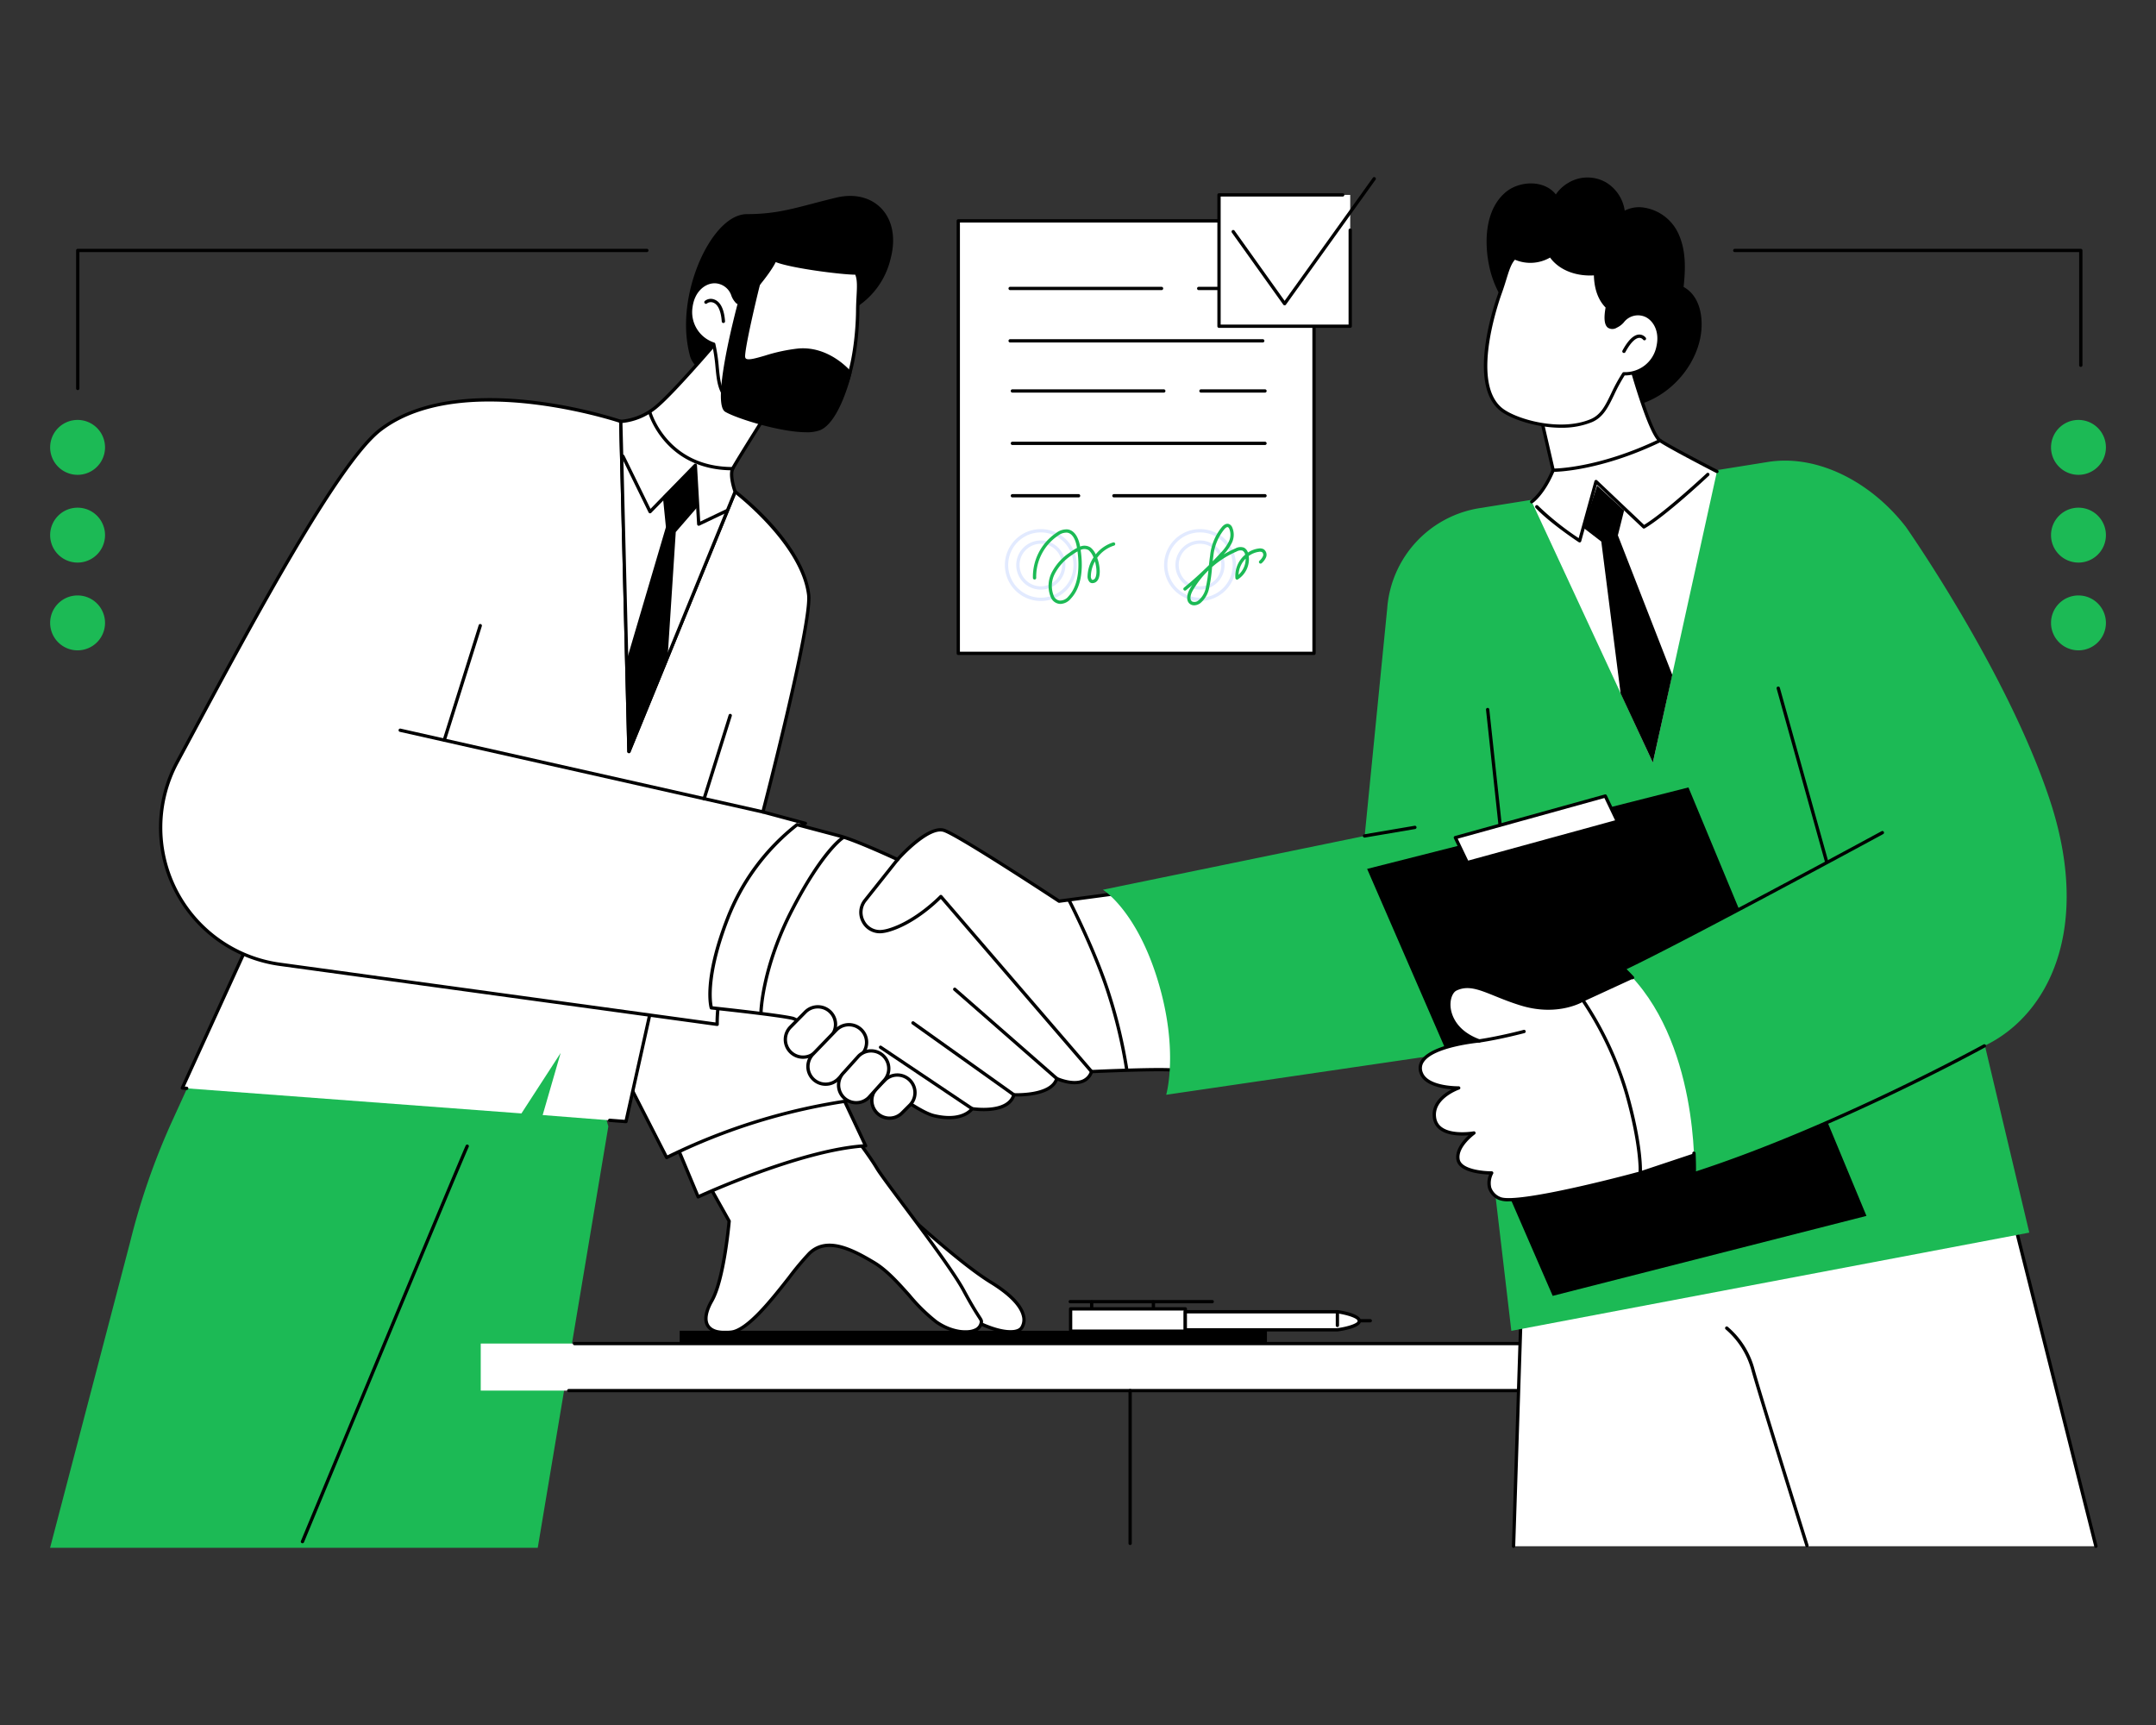
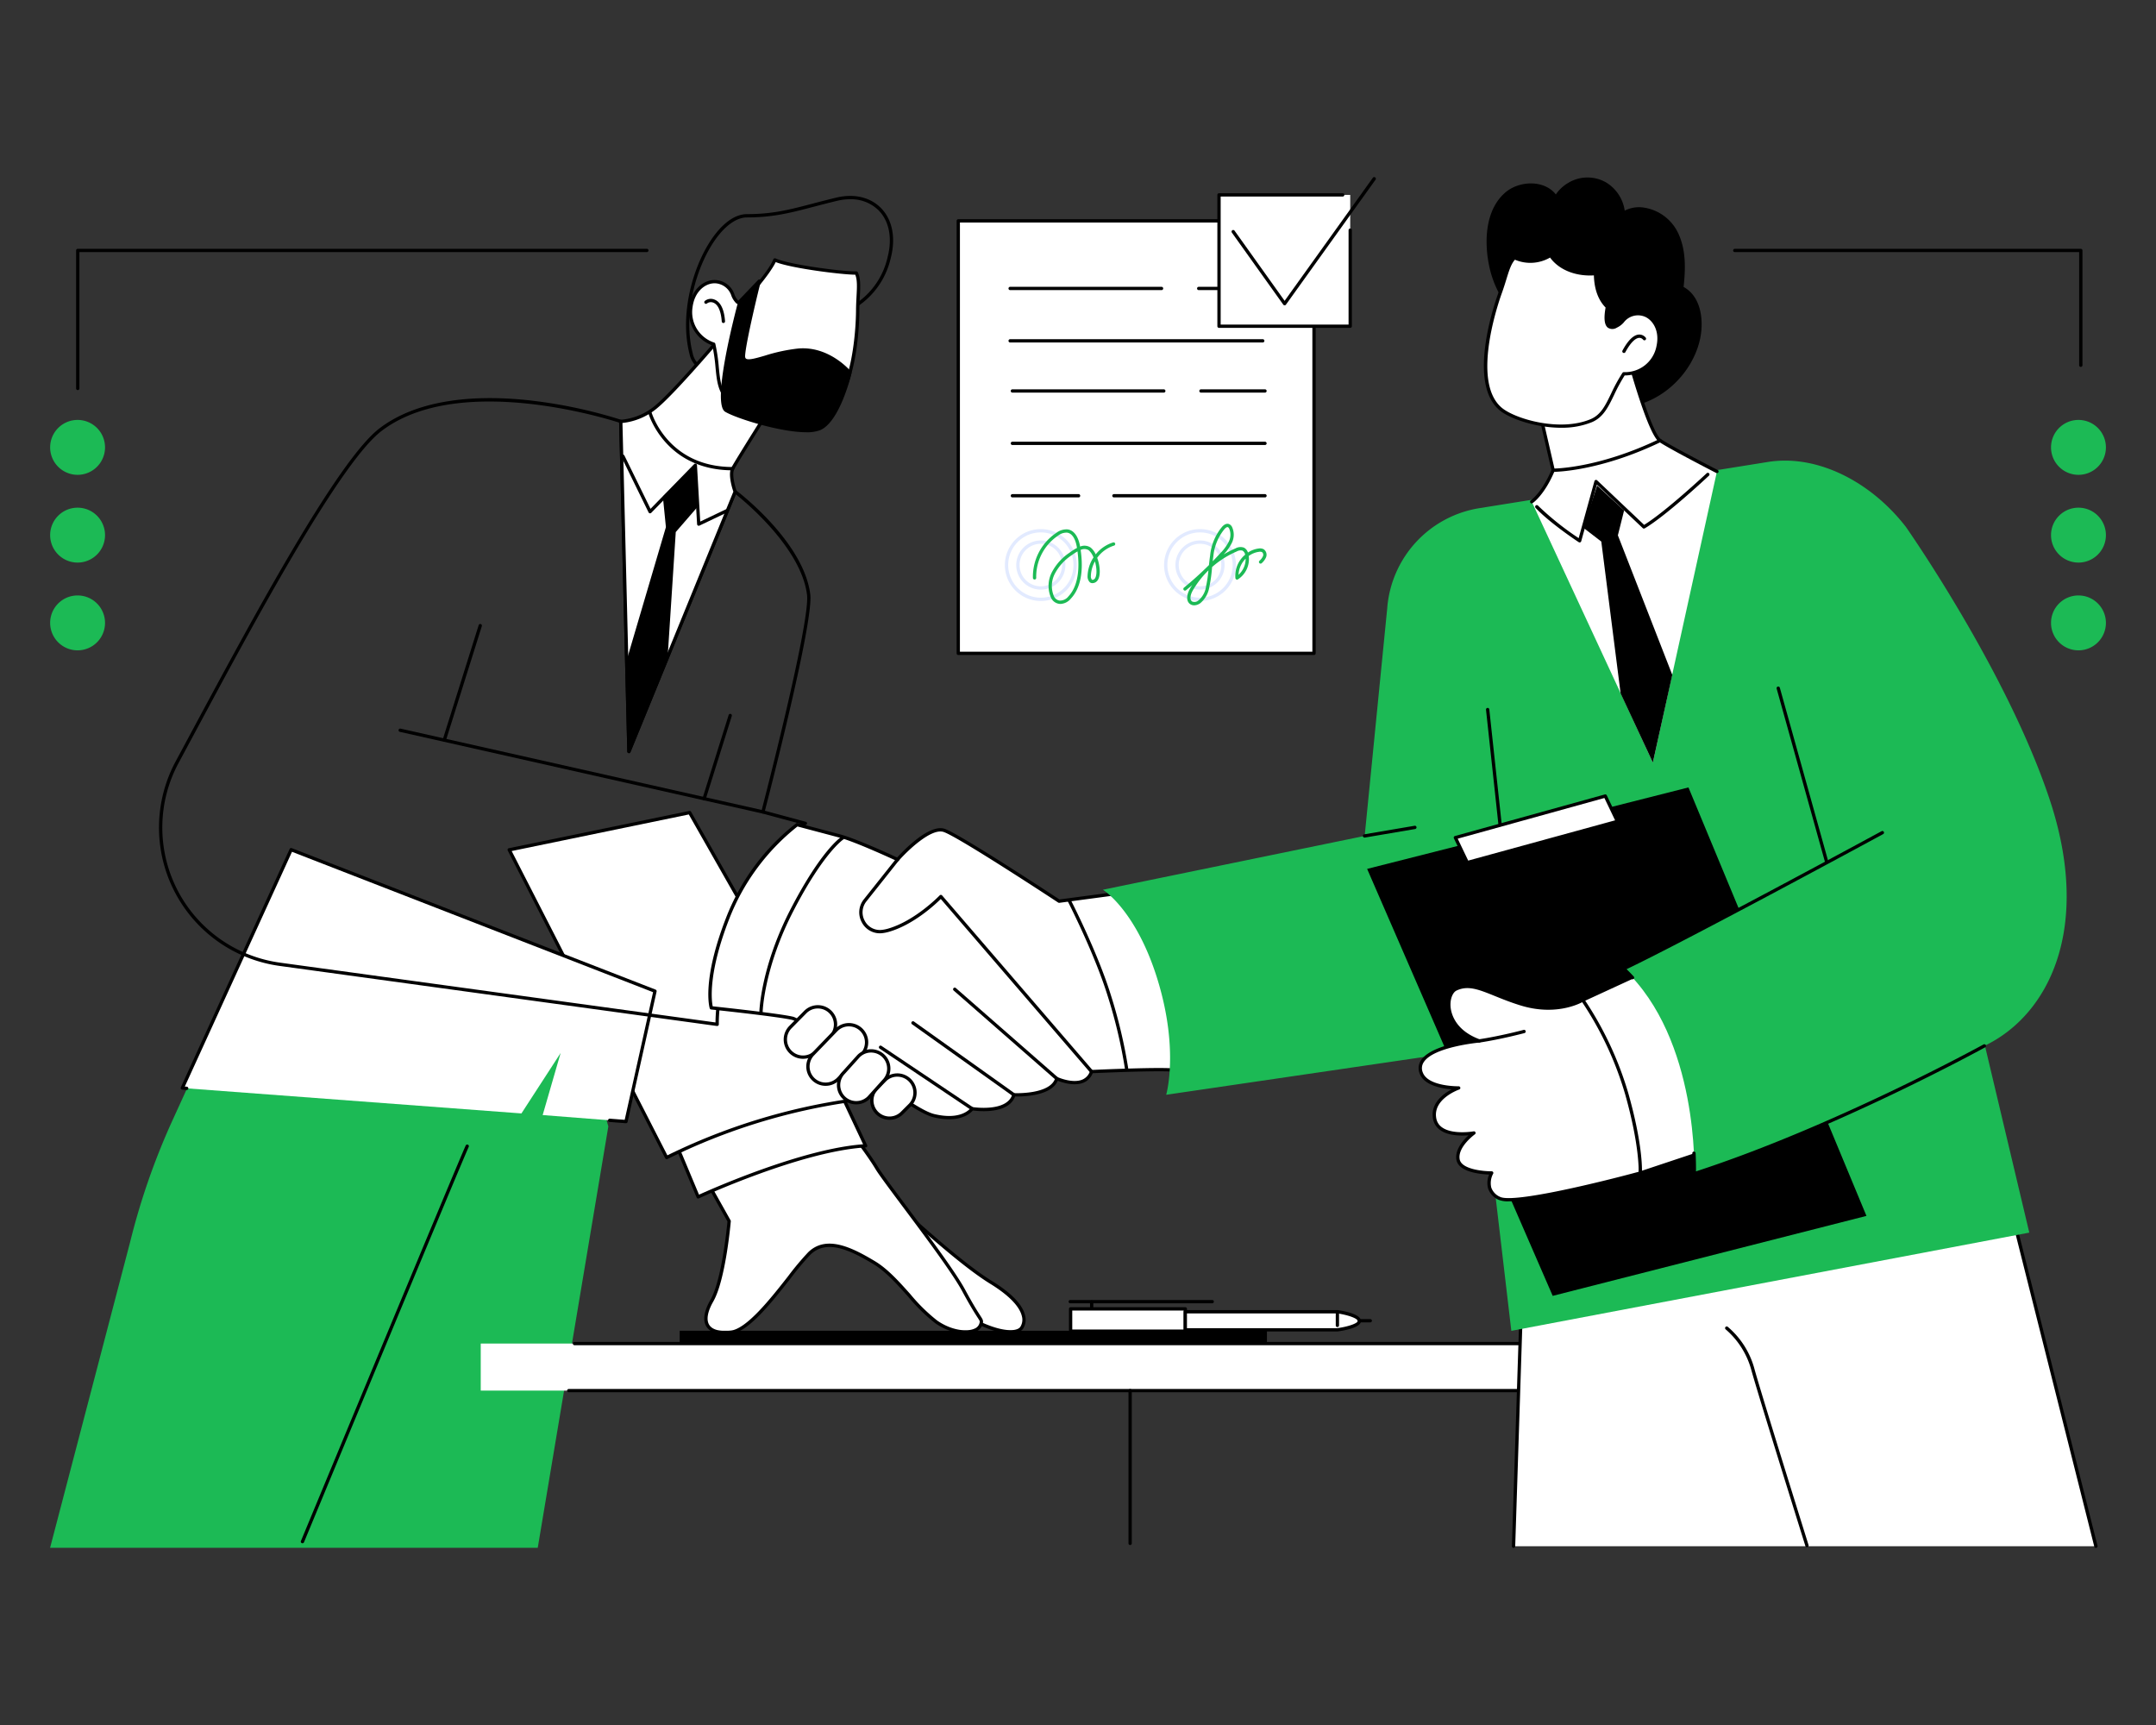
<svg xmlns="http://www.w3.org/2000/svg" width="525" height="420" viewBox="0 0 525 420">
  <rect x="0" y="0" width="525" height="420" fill="#333333" stroke="none" />
  <defs>
    <clipPath id="a">
      <rect width="525" height="420" transform="translate(233 1026)" fill="#fff" />
    </clipPath>
    <clipPath id="b">
      <rect width="500.608" height="333.77" fill="none" />
    </clipPath>
  </defs>
  <g transform="translate(-233 -1026)">
    <g clip-path="url(#a)">
      <g transform="translate(245.196 1069.115)">
        <g clip-path="url(#b)">
          <path d="M135.938,394.847l-17.19,102.591H0l19.5-74.483a169.682,169.682,0,0,1,10.372-29.74l11.586-25.362,85.279-5.522Z" transform="translate(0 -163.698)" fill="#1cba55" />
          <path d="M111.774,526.764a.4.4,0,0,1-.372-.556c.382-.92,38.164-92.043,40.123-96.29a.4.4,0,1,1,.731.337c-1.953,4.233-39.729,95.341-40.111,96.261a.4.4,0,0,1-.372.248" transform="translate(-50.317 -194.127)" />
          <path d="M373.707,455.008c.687-.021,15.353,14.2,24.239,19.661s8.578,9.4,7.5,11.047c-1.155,1.771-6.65,1.543-14.606-3.485s-17.134-27.223-17.134-27.223" transform="translate(-168.837 -205.568)" fill="#fff" />
          <path d="M402.323,486.81c-2.733,0-6.933-1.35-12.029-4.57-7.972-5.039-16.913-26.5-17.29-27.409a.4.4,0,0,1,.359-.556c.351-.011.867.408,5.01,4.078,5.087,4.506,13.6,12.049,19.453,15.643,4.782,2.937,7.511,5.781,8.111,8.453a4.048,4.048,0,0,1-.485,3.157c-.5.771-1.581,1.2-3.129,1.2m-27.992-30.927c2.14,4.889,9.767,21.489,16.393,25.676,7.581,4.79,13.033,5.172,14.054,3.606a3.215,3.215,0,0,0,.373-2.541c-.379-1.686-2.03-4.432-7.747-7.944-5.911-3.63-14.459-11.2-19.566-15.726-1.339-1.186-2.631-2.331-3.507-3.071" transform="translate(-168.506 -205.237)" />
          <path d="M296.2,445.972s-1.23,14.163-4.208,19.358-1.312,8.284,4.558,7.709,14.995-15.162,19.186-19.217,10.171-1.1,15.771,2.257,10.3,11.04,15.116,14.423,10.671,3.171,10.992.05c.081-.781-.559-.744-4.307-7.694s-19.067-26.3-21.138-29.772-6.108-8.626-6.108-8.626l-36.46,9.761Z" transform="translate(-130.838 -191.767)" fill="#fff" />
          <path d="M294.9,473.177c-2.212,0-3.771-.62-4.548-1.822-.973-1.5-.642-3.771.955-6.557,2.755-4.806,4.015-17.671,4.145-19.07l-6.536-11.642a.4.4,0,0,1,.247-.586l36.46-9.761a.4.4,0,0,1,.421.14c.041.052,4.077,5.217,6.137,8.668.766,1.283,3.466,4.9,6.592,9.085,5.434,7.278,12.2,16.334,14.554,20.7,1.982,3.673,3.087,5.382,3.682,6.3.556.86.724,1.119.672,1.626a2.787,2.787,0,0,1-1.765,2.3c-2.435,1.11-6.58.244-9.859-2.059a43.259,43.259,0,0,1-6.648-6.516c-2.673-2.993-5.437-6.088-8.444-7.891-5.28-3.166-11.25-6.217-15.285-2.313a67.6,67.6,0,0,0-4.867,5.817c-4.583,5.834-10.286,13.093-14.559,13.512q-.712.07-1.354.07m-5.029-39.033,6.344,11.3a.4.4,0,0,1,.05.232c-.05.582-1.271,14.311-4.26,19.523-1.417,2.472-1.764,4.5-.977,5.719.753,1.165,2.534,1.645,5.147,1.389,3.932-.385,9.754-7.8,14.005-13.208a67.878,67.878,0,0,1,4.941-5.9c4.445-4.3,10.722-1.118,16.258,2.2,3.112,1.866,5.917,5.007,8.63,8.045a42.686,42.686,0,0,0,6.51,6.393c3.431,2.41,7.228,2.822,9.062,1.986a2,2,0,0,0,1.3-1.647c.021-.209-.019-.292-.547-1.106-.6-.928-1.717-2.653-3.714-6.355-2.328-4.316-9.072-13.347-14.491-20.6-3.268-4.377-5.85-7.835-6.638-9.154-1.8-3.014-5.142-7.373-5.917-8.374Z" transform="translate(-130.506 -191.436)" />
          <path d="M283.123,431.478s24.854-11.535,40.785-12.44l-6.4-13.592-40.129,12.3Z" transform="translate(-125.316 -183.177)" fill="#fff" />
          <path d="M282.792,431.549a.4.4,0,0,1-.371-.247l-5.747-13.734a.4.4,0,0,1,.253-.54l40.129-12.3a.4.4,0,0,1,.482.213l6.4,13.592a.4.4,0,0,1-.341.573c-15.671.89-40.39,12.288-40.638,12.4a.4.4,0,0,1-.169.038m-5.2-13.882L283,430.608c3.159-1.43,25.2-11.2,39.957-12.265l-6-12.742Z" transform="translate(-124.984 -182.845)" />
          <path d="M242.281,366.234a146.389,146.389,0,0,1,45.412-13.993l-39.824-70-43.931,9.07Z" transform="translate(-92.138 -127.515)" fill="#fff" />
          <path d="M241.95,366.3a.4.4,0,0,1-.359-.219l-38.342-74.919a.4.4,0,0,1,.277-.577l43.931-9.071a.4.4,0,0,1,.431.2l39.823,70a.4.4,0,0,1-.295.6,147.331,147.331,0,0,0-45.274,13.948.4.4,0,0,1-.192.049m-37.744-75.035,37.916,74.087a149.48,149.48,0,0,1,44.6-13.763l-39.386-69.228Z" transform="translate(-91.806 -127.183)" />
          <path d="M173.842,333.175l-7.063,31.757-20.289-1.591,4.376-15.117-9.548,14.72-82.57-6.188,26.494-58.026Z" transform="translate(-26.542 -134.963)" fill="#fff" />
          <path d="M166.448,365h-.032l-3.962-.311a.4.4,0,1,1,.063-.8l3.614.283,6.912-31.079L85.118,298.911l-26.1,57.155.485.037a.4.4,0,1,1-.06.8l-1.06-.079a.4.4,0,0,1-.335-.568l26.493-58.026a.4.4,0,0,1,.511-.208l88.6,34.446a.4.4,0,0,1,.247.462l-7.063,31.757a.4.4,0,0,1-.393.315" transform="translate(-26.21 -134.632)" />
-           <path d="M206.077,202.028s-8.472,4.275-14.79,18.283c-3.839,8.514-6.809,24.2-6.693,30.65L78.123,236.341a33.606,33.606,0,0,1-25.032-49.212c15.355-28.525,38.557-72.623,49.552-80.978,19.891-15.117,58.48-1.989,58.48-1.989l1.989,80.361,25.859-63.255s16.311,12.333,17.9,25.063c.862,6.894-11.139,52.911-11.139,52.911Z" transform="translate(-22.16 -44.671)" fill="#fff" />
          <path d="M184.242,251.041a.453.453,0,0,1-.055,0L77.716,236.418a34.009,34.009,0,0,1-25.332-49.8c1.055-1.96,2.147-3.994,3.27-6.084,15.229-28.356,36.084-67.19,46.392-75.024,10.382-7.89,25.845-8.022,36.989-6.743a118.071,118.071,0,0,1,21.865,4.693.4.4,0,0,1,.273.371l1.942,78.441,25.132-61.476a.4.4,0,0,1,.615-.168c.672.508,16.465,12.581,18.059,25.334.829,6.633-9.812,47.913-11.049,52.676l9.958,2.681a.4.4,0,0,1,.077.747c-.084.043-8.428,4.394-14.6,18.089-3.667,8.132-6.777,23.817-6.657,30.478a.4.4,0,0,1-.4.41m-55.5-152.049c-9.4,0-19.064,1.725-26.211,7.157-10.169,7.729-30.977,46.474-46.171,74.765-1.123,2.09-2.215,4.124-3.27,6.084a33.2,33.2,0,0,0,24.732,48.623l106.012,14.555c.016-7.1,3.043-22.173,6.732-30.353,5.207-11.547,11.791-16.5,14.122-17.98l-9.414-2.534a.4.4,0,0,1-.285-.49c.12-.459,11.972-46.02,11.13-52.759-1.411-11.287-14.793-22.444-17.332-24.468l-25.657,62.762a.4.4,0,0,1-.775-.143l-1.982-80.077c-2.124-.686-16.529-5.142-31.631-5.142" transform="translate(-21.807 -44.349)" />
          <path d="M243.5,265.636a.41.41,0,0,1-.089-.01L155.1,245.735a.4.4,0,1,1,.177-.785l88.318,19.891a.4.4,0,0,1-.088.795" transform="translate(-69.929 -110.662)" />
          <path d="M174.779,227.149a.4.4,0,0,1-.384-.523l8.752-27.848a.4.4,0,0,1,.768.241l-8.752,27.848a.4.4,0,0,1-.384.282" transform="translate(-78.782 -89.679)" />
          <path d="M290.163,259.5a.4.4,0,0,1-.384-.523l6.365-20.289a.4.4,0,0,1,.768.241l-6.366,20.289a.4.4,0,0,1-.383.282" transform="translate(-130.911 -107.711)" />
          <rect width="316.262" height="11.456" transform="translate(104.867 284.01)" fill="#fff" />
          <path d="M524.884,529.6H230.053a.4.4,0,1,1,0-.8H524.481V518.14H231.449a.4.4,0,0,1,0-.8H524.884a.4.4,0,0,1,.4.4v11.457a.4.4,0,0,1-.4.4" transform="translate(-103.754 -233.727)" />
          <path d="M479.409,576.233a.4.4,0,0,1-.4-.4V538.635a.4.4,0,1,1,.8,0V575.83a.4.4,0,0,1-.4.4" transform="translate(-216.411 -243.169)" />
          <rect width="142.998" height="2.839" transform="translate(153.312 280.89)" />
          <rect width="27.93" height="5.43" transform="translate(248.502 275.561)" fill="#fff" />
          <path d="M480.9,508.158h-27.93a.4.4,0,0,1-.4-.4v-5.43a.4.4,0,0,1,.4-.4H480.9a.4.4,0,0,1,.4.4v5.43a.4.4,0,0,1-.4.4m-27.527-.8h27.125v-4.625H453.37Z" transform="translate(-204.465 -226.764)" />
          <path d="M504.246,508.335h37.038s5.5-.739,5.341-2.208-5.341-2.194-5.341-2.194H504.246Z" transform="translate(-227.814 -227.672)" fill="#fff" />
          <path d="M540.952,508.406H503.914a.4.4,0,0,1-.4-.4v-4.4a.4.4,0,0,1,.4-.4h37.038a.382.382,0,0,1,.056,0c1.287.18,5.5.9,5.686,2.548.191,1.726-4.305,2.466-5.688,2.651a.34.34,0,0,1-.054,0m-36.635-.8h36.608c2.666-.362,5.031-1.2,4.969-1.761-.076-.69-2.626-1.5-4.97-1.836H504.317Z" transform="translate(-227.482 -227.341)" />
          <path d="M583.886,508.006H581.22a.4.4,0,0,1,0-.8h2.666a.4.4,0,1,1,0,.8" transform="translate(-262.408 -229.149)" />
          <path d="M571.475,507.341a.4.4,0,0,1-.4-.4V503.6a.4.4,0,1,1,.8,0v3.336a.4.4,0,0,1-.4.4" transform="translate(-258.006 -227.341)" />
          <path d="M462.331,501.136a.4.4,0,0,1-.4-.4V499.3a.4.4,0,0,1,.8,0v1.431a.4.4,0,0,1-.4.4" transform="translate(-208.695 -225.398)" />
-           <path d="M489.749,501.136a.4.4,0,0,1-.4-.4V499.3a.4.4,0,1,1,.8,0v1.431a.4.4,0,0,1-.4.4" transform="translate(-221.083 -225.398)" />
          <path d="M487.381,499.518H452.819a.4.4,0,0,1,0-.8h34.562a.4.4,0,0,1,0,.8" transform="translate(-204.398 -225.314)" />
          <path d="M390.829,304.552l-12.7,1.693s-23.993-15.807-27.945-17.219-11.388,7.078-11.388,7.078-9.857-4.615-14.091-5.744-10.369-2.745-10.369-2.745A52.928,52.928,0,0,0,297.4,310.48c-5.928,15.243-3.951,21.735-3.951,21.735s16.089,1.693,19.759,2.54,27.381,22.018,34.437,23.711,9.315-1.693,9.315-1.693,8.75,1.411,10.162-3.387c0,0,9.147.456,10.444-3.952,0,0,6.775,3.105,8.469-1.693,0,0,18.347-.847,20.606-.282s-1.694-33.309-15.808-42.906" transform="translate(-132.433 -129.942)" fill="#fff" />
          <path d="M351,359.014a16.29,16.29,0,0,1-3.791-.488c-4.17-1-13.661-8.372-22.035-14.876-5.626-4.37-10.941-8.5-12.4-8.834-3.6-.832-19.55-2.515-19.711-2.532a.4.4,0,0,1-.343-.283c-.082-.271-1.948-6.8,3.962-22a53.851,53.851,0,0,1,17.083-23.049.4.4,0,0,1,.332-.059s6.136,1.617,10.37,2.746c3.877,1.034,12.239,4.877,13.887,5.642,1.255-1.387,7.79-8.336,11.624-6.967s25.826,15.811,27.906,17.179l12.553-1.674a.4.4,0,0,1,.28.066c13.467,9.158,17.769,39.837,16.286,43.147a.682.682,0,0,1-.8.482c-1.718-.429-13.826-.01-20.227.282a4.05,4.05,0,0,1-2.21,2.29c-2.261.958-5.232-.03-6.3-.452-1.612,3.819-8.788,3.868-10.392,3.829-1.6,4.347-8.84,3.6-10.277,3.407-.5.58-2.173,2.142-5.79,2.142m-57.569-27.5c2.235.237,16.1,1.728,19.524,2.519,1.631.377,6.521,4.175,12.712,8.982,7.9,6.135,17.728,13.769,21.729,14.73,6.659,1.6,8.8-1.4,8.888-1.528a.406.406,0,0,1,.4-.172c.084.014,8.417,1.3,9.712-3.1a.407.407,0,0,1,.406-.288c.09,0,8.845.39,10.038-3.664a.4.4,0,0,1,.553-.252c.037.017,3.64,1.639,6.06.611a3.334,3.334,0,0,0,1.861-2.072.4.4,0,0,1,.361-.268c.739-.034,17.867-.817,20.6-.3.23-.455.384-2.506-.1-6.564-1.117-9.293-5.85-28.619-15.779-35.505l-12.549,1.673a.4.4,0,0,1-.275-.062c-.24-.158-24-15.8-27.859-17.176-3.03-1.08-8.932,4.66-10.95,6.965a.4.4,0,0,1-.473.1c-.1-.046-9.873-4.613-14.024-5.719-3.8-1.014-9.134-2.42-10.185-2.7a53.377,53.377,0,0,0-16.643,22.573c-5.176,13.308-4.274,19.895-4,21.22" transform="translate(-132.093 -129.61)" />
          <path d="M466.337,362.364a.4.4,0,0,1-.4-.35,120.805,120.805,0,0,0-4.2-17.741c-3.208-10.377-9.674-22.977-9.738-23.1a.4.4,0,0,1,.715-.368c.065.127,6.564,12.79,9.792,23.234a121.486,121.486,0,0,1,4.227,17.873.4.4,0,0,1-.346.452.444.444,0,0,1-.053,0" transform="translate(-204.19 -144.837)" />
          <path d="M315.446,336.032h-.008a.4.4,0,0,1-.395-.41c0-.108.279-10.982,7.7-25.261S334.884,293,335.08,292.877a.4.4,0,1,1,.429.681c-.046.029-4.746,3.136-12.047,17.174-7.331,14.1-7.612,24.8-7.614,24.905a.4.4,0,0,1-.4.395" transform="translate(-142.334 -132.291)" />
          <path d="M415.973,354.807a.4.4,0,0,1-.3-.14l-36.411-42.293c-1.321,1.31-6.57,6.229-12.569,7.979a9.881,9.881,0,0,1-1.708.346,4.946,4.946,0,0,1-4.919-2.579,5.051,5.051,0,0,1,.454-5.655l7.905-9.946a.4.4,0,0,1,.63.5l-7.9,9.945a4.259,4.259,0,0,0-.381,4.767,4.151,4.151,0,0,0,4.13,2.168,9.107,9.107,0,0,0,1.567-.319c6.594-1.924,12.465-8.016,12.524-8.077a.4.4,0,0,1,.6.015l36.7,42.623a.4.4,0,0,1-.3.665" transform="translate(-162.375 -136.607)" />
          <path d="M426.343,382.538a.4.4,0,0,1-.265-.1L401.238,360.7a.4.4,0,0,1,.53-.606l24.84,21.735a.4.4,0,0,1-.265.7" transform="translate(-181.213 -162.644)" />
          <path d="M407.525,393.236a.4.4,0,0,1-.234-.074l-24.558-17.5A.4.4,0,0,1,383.2,375l24.558,17.5a.4.4,0,0,1-.234.73" transform="translate(-172.839 -169.39)" />
          <path d="M390.849,401.509a.4.4,0,0,1-.224-.069l-22.3-14.961a.4.4,0,0,1,.448-.668l22.3,14.961a.4.4,0,0,1-.225.736" transform="translate(-166.326 -174.275)" />
          <path d="M337.561,375.861l-3.612,3.654a4.3,4.3,0,1,1-6.085-6.085l3.612-3.654a4.3,4.3,0,0,1,6.085,6.085" transform="translate(-147.559 -166.495)" fill="#fff" />
          <path d="M330.573,380.843a4.7,4.7,0,0,1-3.326-8.029l3.61-3.653a4.7,4.7,0,0,1,6.656,6.651l-3.612,3.653a4.692,4.692,0,0,1-3.329,1.377m3.612-12.251a3.875,3.875,0,0,0-2.758,1.137l-3.61,3.652a3.9,3.9,0,1,0,5.514,5.518l3.61-3.653,0,0a3.895,3.895,0,0,0-2.758-6.653" transform="translate(-147.226 -166.163)" />
          <path d="M374.266,406.156l-1.9,1.9a4.3,4.3,0,0,1-6.085-6.084l1.9-1.9a4.3,4.3,0,0,1,6.085,6.085" transform="translate(-164.915 -180.182)" fill="#fff" />
          <path d="M368.988,409.383a4.7,4.7,0,0,1-3.327-8.026l1.9-1.9a4.7,4.7,0,1,1,6.654,6.654l-1.9,1.9a4.671,4.671,0,0,1-3.327,1.373m1.9-10.5a3.871,3.871,0,0,0-2.758,1.137l-1.9,1.9a3.9,3.9,0,0,0,5.516,5.516l1.9-1.9a3.895,3.895,0,0,0-2.758-6.652m3.042,6.937h0Z" transform="translate(-164.581 -179.85)" />
          <path d="M349.655,383.8l-5.679,5.885a4.3,4.3,0,0,1-6.085-6.085l5.679-5.885a4.3,4.3,0,0,1,6.085,6.085" transform="translate(-152.089 -170.083)" fill="#fff" />
          <path d="M340.6,391.012a4.7,4.7,0,0,1-3.327-8.026l5.675-5.88a4.7,4.7,0,0,1,6.661,6.645l-5.677,5.883a4.675,4.675,0,0,1-3.332,1.378m5.68-14.479a3.875,3.875,0,0,0-2.758,1.137l-5.674,5.88a3.9,3.9,0,0,0,5.511,5.52l5.675-5.88,0,0a3.895,3.895,0,0,0-2.757-6.652" transform="translate(-151.755 -169.75)" />
          <path d="M361.2,395.434l-3.622,4.025a4.315,4.315,0,0,1-6.084,0h0a4.315,4.315,0,0,1,0-6.085l3.622-4.025a4.3,4.3,0,1,1,6.085,6.085" transform="translate(-158.232 -175.338)" fill="#fff" />
          <path d="M354.2,400.784a4.7,4.7,0,0,1-3.327-8.026l3.608-4.01a4.7,4.7,0,0,1,6.676,6.631l-3.615,4.017a4.68,4.68,0,0,1-3.341,1.388m3.623-12.619a3.875,3.875,0,0,0-2.759,1.137l-3.607,4.01a3.9,3.9,0,1,0,5.5,5.531l3.608-4.01.014-.015a3.895,3.895,0,0,0-2.758-6.652" transform="translate(-157.898 -175.006)" />
          <path d="M771.786,462.184l20.074,79.7H650.049l2.59-80.349Z" transform="translate(-293.686 -208.518)" fill="#fff" />
          <path d="M791.528,541.957a.4.4,0,0,1-.39-.3l-20-79.4L652.7,461.61l-2.578,79.957a.414.414,0,0,1-.415.389.4.4,0,0,1-.389-.415l2.59-80.349a.4.4,0,0,1,.4-.389h0l119.147.647a.4.4,0,0,1,.388.3l20.073,79.7a.4.4,0,0,1-.39.5" transform="translate(-293.355 -208.187)" />
          <path d="M763.956,564.236a.4.4,0,0,1-.384-.282c-.113-.361-11.3-36.128-13.158-42.821a19.911,19.911,0,0,0-6.242-9.932.4.4,0,0,1,.483-.644,20.338,20.338,0,0,1,6.535,10.361c1.856,6.681,13.037,42.436,13.149,42.8a.4.4,0,0,1-.264.5.4.4,0,0,1-.12.019" transform="translate(-336.138 -230.628)" />
          <path d="M559.321,137.508l70.266-11.251c12.014-1.924,25.083,4.81,33.6,15.816,0,0,24.541,34.971,34.971,66.26s-.107,52.591-15.871,60.1l-.17-1.362,11.116,46.823L567.109,337.809l-8.076-68.622L483.06,280.333s3.155-10.765-2.042-27.839-13.363-22.086-13.363-22.086l63.738-13.1,5.491-55.423a26.741,26.741,0,0,1,22.436-24.378" transform="translate(-211.283 -56.894)" fill="#1cba55" />
          <path d="M779.155,269.609a.4.4,0,0,1-.387-.294l-11.862-42.537a.4.4,0,0,1,.775-.216L779.543,269.1a.4.4,0,0,1-.279.5.416.416,0,0,1-.109.015" transform="translate(-346.475 -102.225)" />
          <path d="M641.588,267.784a.4.4,0,0,1-.4-.359L637.813,236.2a.4.4,0,0,1,.8-.087l3.375,31.226a.4.4,0,0,1-.356.443l-.044,0" transform="translate(-288.157 -106.511)" />
          <path d="M583.589,290.976a.4.4,0,0,1-.067-.8l12.223-2.077a.4.4,0,1,1,.135.793l-12.222,2.077a.362.362,0,0,1-.068.006" transform="translate(-263.478 -130.158)" />
          <path d="M630.2,394.868,585.013,290.911l78.243-19.836L706.6,375.4Z" transform="translate(-264.303 -122.469)" />
          <path d="M624.211,285.025l2.9,6.072,36.561-10.021-2.962-6.174Z" transform="translate(-282.013 -124.198)" fill="#fff" />
          <path d="M626.785,291.168a.4.4,0,0,1-.363-.229l-2.905-6.072a.4.4,0,0,1,.255-.561l36.5-10.123a.4.4,0,0,1,.47.213l2.962,6.174a.4.4,0,0,1-.257.562l-36.561,10.022a.392.392,0,0,1-.106.014m-2.335-6.215L627,290.289l35.772-9.805-2.607-5.436Z" transform="translate(-281.681 -123.867)" />
          <path d="M648.183,362.775s-6.072,3.688-14.988.945c-7.811-2.4-11.654-5.64-15.924-3.606-2.542,1.212-3.3,9.314,5.708,12.619,0,0-16.479,1.457-14.121,7.811,1.407,3.791,9.129,3.637,9.129,3.637s-6.77,2.306-5.869,7.413,9.576,3.552,9.576,3.552-4.462,3.182-3.861,6.487,8.186,3.243,8.186,3.243-2.353,4.075,1.853,6.178,34.32-6.152,34.32-6.152a111.235,111.235,0,0,0,.447-26.162c-1.5-13.82-14.456-15.967-14.456-15.967" transform="translate(-274.972 -162.406)" fill="#fff" />
          <path d="M629.855,411.452a6.1,6.1,0,0,1-2.5-.368,4.634,4.634,0,0,1-2.555-2.78,5.224,5.224,0,0,1,.255-3.367c-1.9-.068-7.4-.527-7.955-3.562-.447-2.454,1.6-4.772,2.938-5.993-1.781.146-4.869.149-6.86-1.241a4.2,4.2,0,0,1-1.793-2.807c-.66-3.738,2.519-6.064,4.548-7.146-2.443-.195-6.72-.951-7.789-3.834a3.449,3.449,0,0,1,.294-3.189c2.042-3.232,9.389-4.552,12.629-4.986-5.507-2.622-6.155-6.928-6.217-8.265-.1-2.1.669-3.9,1.91-4.494,3.11-1.481,6-.312,10.01,1.308,1.785.721,3.806,1.538,6.205,2.276,8.644,2.659,14.6-.868,14.661-.9a.4.4,0,0,1,.275-.053c.133.022,13.273,2.357,14.79,16.32a112.672,112.672,0,0,1-.45,26.268.4.4,0,0,1-.291.325c-1.089.3-23.788,6.491-32.111,6.491m-4.169-7.308a.4.4,0,0,1,.349.6,4.788,4.788,0,0,0-.458,3.332,3.867,3.867,0,0,0,2.142,2.286c3.3,1.652,25.255-3.785,33.78-6.11a112.394,112.394,0,0,0,.406-25.8c-1.368-12.59-12.609-15.3-13.985-15.587-.981.547-6.821,3.476-15.177.905-2.432-.748-4.471-1.572-6.27-2.3-3.958-1.6-6.572-2.657-9.362-1.327-.79.377-1.543,1.778-1.452,3.729.061,1.321.758,5.814,7.126,8.149a.4.4,0,0,1-.1.778c-.111.01-11.182,1.032-13.559,4.792a2.648,2.648,0,0,0-.22,2.478c1.291,3.479,8.672,3.376,8.744,3.375a.409.409,0,0,1,.4.332.4.4,0,0,1-.266.451c-.065.022-6.434,2.257-5.6,6.963a3.381,3.381,0,0,0,1.461,2.287c2.6,1.817,7.6.948,7.648.939a.4.4,0,0,1,.3.723c-.042.031-4.247,3.074-3.7,6.087.436,2.4,5.612,2.914,7.694,2.914.032,0,.061,0,.1,0" transform="translate(-274.64 -162.075)" />
          <path d="M634.475,381.838a.4.4,0,0,1-.059-.8c5.216-.779,10.815-2.273,10.872-2.288a.4.4,0,1,1,.208.777c-.056.015-5.7,1.521-10.961,2.307a.446.446,0,0,1-.06,0" transform="translate(-286.468 -171.109)" />
          <path d="M708.636,398.2c-.4-9.173-2.718-29.965-15.189-43.347l-12.666,5.834a81.374,81.374,0,0,1,10.736,22.9c3.681,13.088,3.273,19.223,3.273,19.223Z" transform="translate(-307.571 -160.32)" fill="#fff" />
          <path d="M694.458,402.888a.4.4,0,0,1-.4-.429c0-.061.355-6.241-3.259-19.088a81.642,81.642,0,0,0-10.676-22.779.4.4,0,0,1,.158-.6l12.666-5.834a.4.4,0,0,1,.462.091c12.7,13.622,14.927,35.031,15.3,43.6a.4.4,0,0,1-.275.4l-13.846,4.615a.394.394,0,0,1-.127.021m-13.406-42.366a83.184,83.184,0,0,1,10.521,22.631c3.063,10.894,3.312,16.943,3.3,18.77l13.013-4.338c-.4-8.628-2.679-29.3-14.87-42.573Z" transform="translate(-307.239 -159.989)" />
          <path d="M761.974,291.164s-48.263,26.177-62.988,33.13c18.406,17.179,17.179,49.9,17.179,49.9,34.346-11.1,70.635-31.112,70.635-31.112Z" transform="translate(-315.796 -131.545)" fill="#1cba55" />
          <path d="M700.807,326.539a.4.4,0,0,1-.3-.131c-.685-.747-1.4-1.471-2.131-2.152a.4.4,0,0,1,.1-.658c14.546-6.869,62.486-32.859,62.968-33.12a.4.4,0,0,1,.383.707c-.477.259-47.313,25.65-62.477,32.888.6.574,1.182,1.175,1.747,1.79a.4.4,0,0,1-.3.674" transform="translate(-315.464 -131.214)" />
          <path d="M729.928,417.05a.4.4,0,0,1-.4-.417c0-.019.068-1.905-.076-4.948a.4.4,0,0,1,.383-.421.408.408,0,0,1,.421.383c.1,2.1.1,3.658.089,4.444,33.76-11,69.666-30.708,70.027-30.907a.4.4,0,1,1,.388.7c-.363.2-36.716,20.158-70.705,31.143a.417.417,0,0,1-.124.019" transform="translate(-329.558 -174)" />
          <path d="M686.047,26.826c.488-4.363.609-8.962-1.285-13.025a11.081,11.081,0,0,0-8.708-6.336,7.624,7.624,0,0,0-4.341.782,9.64,9.64,0,0,0-4.547-6.866,9.065,9.065,0,0,0-9.235.125,9.355,9.355,0,0,0-2.993,2.8c-2.822-3.6-8.877-3.367-12.23-.532-4.848,4.1-5.207,11.519-4.13,17.3a25.083,25.083,0,0,0,3.924,9.612A9.587,9.587,0,0,0,644.09,35.1a9.08,9.08,0,0,0,5.938,4.05,3.617,3.617,0,0,0,1.391-.077c.648,8.923,8.756,16.52,17.641,17.074,9.62.6,18.59-6.956,20.871-16.088,1.123-4.494.618-10.764-3.885-13.233" transform="translate(-288.278 -0.08)" />
          <path d="M703.016,106.575l-15.607,70.875-29.486-63.512s2.761-1.841,5.214-7.669L657.66,82.508l23.419-5.274s5.33,19.969,8.091,21.809,13.846,7.531,13.846,7.531" transform="translate(-297.125 -34.894)" fill="#fff" />
          <path d="M657.59,114.008a.4.4,0,0,1-.224-.737c.039-.027,2.669-1.857,5.018-7.371l-5.448-23.633a.4.4,0,0,1,.3-.482l23.418-5.275a.4.4,0,0,1,.477.289c1.472,5.513,5.765,20.138,7.926,21.579,2.71,1.807,13.695,7.451,13.806,7.508a.4.4,0,1,1-.368.715c-.453-.232-11.136-5.722-13.885-7.554-2.68-1.786-7.269-18.381-8.157-21.667l-22.647,5.1,5.386,23.366a.405.405,0,0,1-.021.247c-2.473,5.872-5.246,7.77-5.363,7.848a.4.4,0,0,1-.223.067" transform="translate(-296.793 -34.562)" />
          <path d="M667.65,124.242s10.7.138,26.033-7.224Z" transform="translate(-301.638 -52.868)" fill="#fff" />
          <path d="M667.336,124.313h-.023a.4.4,0,0,1-.4-.407.41.41,0,0,1,.407-.4c.1,0,10.8.043,25.854-7.185a.4.4,0,0,1,.348.726c-14.906,7.155-25.617,7.264-26.189,7.264" transform="translate(-301.306 -52.536)" />
          <path d="M681.035,147.262l4.379,3.369,4.707,36.985,7.847,16.83L702.7,183.09l-13.246-33.975,1.516-6.064-6.569-6.063Z" transform="translate(-307.685 -61.89)" />
          <path d="M670.474,148.292a.4.4,0,0,1-.22-.066c-.068-.045-6.928-4.553-10.5-8.343a.4.4,0,0,1,.586-.552,68.977,68.977,0,0,0,9.9,7.915l3.839-13.881a.4.4,0,0,1,.664-.185l11.435,10.833c5.2-3.171,15.137-12.472,15.239-12.567a.4.4,0,1,1,.55.587c-.424.4-10.446,9.774-15.639,12.829a.4.4,0,0,1-.481-.054l-11.17-10.583L670.862,148a.4.4,0,0,1-.246.269.411.411,0,0,1-.142.026" transform="translate(-298.02 -59.337)" />
          <path d="M641.281,43.716c1.389-3.919,1.832-6.782,3.4-8.285a9.215,9.215,0,0,0,8.6-.5l.276.063a8.334,8.334,0,0,0,.557.724c2.475,2.861,6.584,3.881,10.26,3.568l.025.018c.02,3.028.72,6,2.887,8.11-1,5.33.818,5.29,2.158,4.659a4.627,4.627,0,0,0,1.525-1.149c3.816-4.4,10.173-.634,8.663,6.139-1.55,6.949-8.343,6.615-8.343,6.615-3.361,5.081-3.9,9.718-7.918,11.414-7.7,3.255-18.9-.156-22.089-2.864-8.185-6.945,0-28.512,0-28.512" transform="translate(-288.082 -15.782)" fill="#fff" />
          <path d="M655.7,76.486c-6.279,0-12.656-2.268-15.03-4.283-8.293-7.037-.479-28.009-.119-28.958.394-1.111.716-2.154,1-3.074.728-2.356,1.3-4.217,2.5-5.363a.4.4,0,0,1,.43-.082,8.822,8.822,0,0,0,8.228-.463.4.4,0,0,1,.309-.055l.278.062a.406.406,0,0,1,.239.163,7.758,7.758,0,0,0,.53.689c2.156,2.493,5.863,3.776,9.921,3.431a.4.4,0,0,1,.281.083.464.464,0,0,1,.181.333c.023,3.425.953,6.057,2.766,7.824a.4.4,0,0,1,.115.362c-.595,3.161-.121,4.069.216,4.329.357.277.946.094,1.376-.109a4.25,4.25,0,0,0,1.393-1.049,5.107,5.107,0,0,1,6.325-1.5c2.155,1.087,3.928,3.978,3.034,7.99a8.641,8.641,0,0,1-8.519,6.93,42.234,42.234,0,0,0-2.6,4.8c-1.405,2.906-2.619,5.415-5.379,6.581a19.31,19.31,0,0,1-7.477,1.354M644.436,35.572c-.93,1.018-1.432,2.641-2.111,4.837-.287.929-.613,1.982-1.012,3.109l0,.008c-.081.213-7.988,21.382-.114,28.063,3.231,2.741,14.184,5.965,21.672,2.8,2.482-1.048,3.579-3.318,4.968-6.19a41.861,41.861,0,0,1,2.772-5.075.4.4,0,0,1,.355-.18,7.793,7.793,0,0,0,7.931-6.3c.8-3.589-.735-6.15-2.611-7.1a4.334,4.334,0,0,0-5.355,1.308,5.072,5.072,0,0,1-1.658,1.249,2.016,2.016,0,0,1-2.211.017c-.846-.654-1.027-2.26-.553-4.9-1.8-1.844-2.756-4.476-2.848-7.832-4.157.249-7.943-1.132-10.194-3.735-.163-.189-.32-.388-.477-.606a9.589,9.589,0,0,1-8.55.527m-3.5,7.813h0Z" transform="translate(-287.734 -15.451)" />
          <path d="M698.752,74.426a.4.4,0,0,1-.353-.594c1.351-2.5,2.69-3.8,3.98-3.89a1.993,1.993,0,0,1,1.684.759.4.4,0,0,1-.649.476,1.178,1.178,0,0,0-.993-.431c-.559.043-1.734.55-3.315,3.469a.4.4,0,0,1-.354.211" transform="translate(-315.508 -31.597)" />
          <rect width="86.627" height="105.304" transform="translate(221.152 10.656)" fill="#fff" />
          <path d="M489.7,124.813H403.076a.4.4,0,0,1-.4-.4V19.106a.4.4,0,0,1,.4-.4H489.7a.4.4,0,0,1,.4.4v105.3a.4.4,0,0,1-.4.4m-86.226-.8H489.3V19.509H403.478Z" transform="translate(-181.924 -8.45)" />
          <path d="M525.465,49.537H509.873a.4.4,0,0,1,0-.8h15.591a.4.4,0,0,1,0,.8" transform="translate(-230.174 -22.017)" />
          <path d="M462.979,49.537H426.111a.4.4,0,1,1,0-.8h36.868a.4.4,0,0,1,0,.8" transform="translate(-192.331 -22.017)" />
          <path d="M487.622,72.8h-61.51a.4.4,0,1,1,0-.8h61.51a.4.4,0,1,1,0,.8" transform="translate(-192.331 -32.528)" />
          <path d="M526.463,95.062H510.872a.4.4,0,0,1,0-.8h15.591a.4.4,0,0,1,0,.8" transform="translate(-230.626 -42.584)" />
          <path d="M463.978,95.062H427.11a.4.4,0,0,1,0-.8h36.868a.4.4,0,1,1,0,.8" transform="translate(-192.783 -42.584)" />
          <path d="M488.621,118.329H427.11a.4.4,0,0,1,0-.8h61.51a.4.4,0,1,1,0,.8" transform="translate(-192.783 -53.096)" />
          <path d="M509,141.6H472.212a.4.4,0,0,1,0-.8H509a.4.4,0,1,1,0,.8" transform="translate(-213.159 -63.608)" />
          <path d="M443.227,141.6H427.111a.4.4,0,1,1,0-.8h16.116a.4.4,0,1,1,0,.8" transform="translate(-192.783 -63.608)" />
          <path d="M432.862,173.85a8.752,8.752,0,1,1,8.752-8.752,8.762,8.762,0,0,1-8.752,8.752m0-16.7a7.947,7.947,0,1,0,7.947,7.947,7.957,7.957,0,0,0-7.947-7.947" transform="translate(-191.609 -70.636)" fill="#e2eaff" />
          <path d="M435.142,173.363a5.985,5.985,0,1,1,5.985-5.985,5.992,5.992,0,0,1-5.985,5.985m0-11.165a5.18,5.18,0,1,0,5.18,5.18,5.187,5.187,0,0,0-5.18-5.18" transform="translate(-193.889 -72.916)" fill="#e2eaff" />
          <path d="M503.571,173.85a8.752,8.752,0,1,1,8.752-8.752,8.762,8.762,0,0,1-8.752,8.752m0-16.7a7.947,7.947,0,1,0,7.947,7.947,7.957,7.957,0,0,0-7.947-7.947" transform="translate(-223.555 -70.636)" fill="#e2eaff" />
          <path d="M505.851,173.363a5.985,5.985,0,1,1,5.985-5.985,5.992,5.992,0,0,1-5.985,5.985m0-11.165a5.18,5.18,0,1,0,5.18,5.18,5.187,5.187,0,0,0-5.18-5.18" transform="translate(-225.835 -72.916)" fill="#e2eaff" />
          <path d="M443.266,174.6a2.5,2.5,0,0,1-.351-.025,2.607,2.607,0,0,1-1.9-1.354,7.23,7.23,0,0,1,.17-6.364,12.9,12.9,0,0,1,4.263-4.72,14.089,14.089,0,0,1,1.833-1.172q-.044-.258-.085-.48c-.168-.891-.725-2.99-2.28-3.234a3.223,3.223,0,0,0-2.212.706,12.048,12.048,0,0,0-5.35,10.283.4.4,0,0,1-.389.416.4.4,0,0,1-.415-.389,12.866,12.866,0,0,1,5.714-10.983,4.1,4.1,0,0,1,2.776-.827c2.062.323,2.747,2.821,2.946,3.88.019.1.037.2.055.3a2.726,2.726,0,0,1,2.565.235,4.408,4.408,0,0,1,1.236,1.659,8.735,8.735,0,0,1,4.235-2.9.4.4,0,0,1,.233.771,7.977,7.977,0,0,0-4.107,2.977c.121.323.195.564.215.636.486,1.645.64,3.779-.111,4.841a1.556,1.556,0,0,1-1.222.683.95.95,0,0,1-.735-.273,2,2,0,0,1-.491-1.432,8.687,8.687,0,0,1,1.441-4.554,4.385,4.385,0,0,0-1.156-1.747,2.031,2.031,0,0,0-1.97-.079c.505,3.435.627,8.658-2.39,11.86a3.468,3.468,0,0,1-2.515,1.287m4.141-12.785a15.331,15.331,0,0,0-1.492.975,12.12,12.12,0,0,0-4.01,4.42,6.427,6.427,0,0,0-.175,5.649,1.8,1.8,0,0,0,1.3.92,2.578,2.578,0,0,0,2.165-1.017c2.767-2.937,2.613-7.959,2.211-10.947m4.239,2.436a7.815,7.815,0,0,0-.986,3.6,1.25,1.25,0,0,0,.242.834.155.155,0,0,0,.132.052.75.75,0,0,0,.613-.344c.5-.7.5-2.444,0-4.14" transform="translate(-197.225 -70.672)" fill="#1cba55" />
          <path d="M506,173.838a1.686,1.686,0,0,1-.857-.225c-1.206-.7-.948-2.427-.2-3.735.191-.333.39-.662.6-.984q-.75.644-1.513,1.27a.4.4,0,0,1-.51-.623c2.111-1.73,4.15-3.573,6.092-5.507.077-.754.162-1.521.277-2.277a12.916,12.916,0,0,1,2.952-7.077c.7-.751,1.275-.758,1.636-.632a1.439,1.439,0,0,1,.787.787,4.481,4.481,0,0,1-.081,3.8,10.855,10.855,0,0,1-2,2.822,23.205,23.205,0,0,1,2.876-1.477,2.525,2.525,0,0,1,2.057-.193,1.972,1.972,0,0,1,.986,1.2,6.037,6.037,0,0,1,2.584-.978,1.954,1.954,0,0,1,1.264.18,1.637,1.637,0,0,1,.575,1.928,3.975,3.975,0,0,1-1.06,1.45A.4.4,0,1,1,521.9,163a3.317,3.317,0,0,0,.866-1.142.851.851,0,0,0-.228-.973,1.252,1.252,0,0,0-.75-.072,5.344,5.344,0,0,0-2.489,1.015,5.869,5.869,0,0,1-2.635,5.689.4.4,0,0,1-.614-.293,6.69,6.69,0,0,1,2.372-5.713,1.428,1.428,0,0,0-.641-.99,1.873,1.873,0,0,0-1.4.2,22.64,22.64,0,0,0-6,3.789c-.009.095-.019.19-.029.283a37.374,37.374,0,0,1-.649,4.591,6.438,6.438,0,0,1-2.2,3.932,2.673,2.673,0,0,1-1.5.523m3.478-8.505a22.625,22.625,0,0,0-3.837,4.945c-.465.812-.874,2.186-.094,2.639a1.471,1.471,0,0,0,1.482-.257,5.475,5.475,0,0,0,1.878-3.455,32.4,32.4,0,0,0,.572-3.873m9.06-2.853a5.931,5.931,0,0,0-1.727,3.918,5.2,5.2,0,0,0,1.727-3.918m-4.424-7.687c-.252,0-.557.3-.687.435a12.163,12.163,0,0,0-2.746,6.649c-.061.409-.115.823-.163,1.238q.975-1,1.914-2.031a10.783,10.783,0,0,0,2.013-2.776,3.737,3.737,0,0,0,.1-3.115.719.719,0,0,0-.332-.385.287.287,0,0,0-.094-.015" transform="translate(-227.418 -69.57)" fill="#1cba55" />
          <rect width="31.95" height="31.972" transform="translate(284.642 4.34)" fill="#fff" />
          <path d="M550.84,39.959H518.89a.4.4,0,0,1-.4-.4V7.584a.4.4,0,0,1,.4-.4h30.12a.4.4,0,0,1,0,.8H519.292V39.154h31.145V16.174a.4.4,0,0,1,.8,0V39.556a.4.4,0,0,1-.4.4" transform="translate(-234.248 -3.245)" />
          <path d="M537.714,31.226h0a.4.4,0,0,1-.327-.169L524.868,13.52a.4.4,0,1,1,.655-.468l12.191,17.079L559.2.168a.4.4,0,1,1,.653.469L538.04,31.058a.4.4,0,0,1-.327.168" transform="translate(-237.097 0)" />
          <path d="M832.244,60.605a.4.4,0,0,1-.4-.4V32.656h-83.86a.4.4,0,0,1,0-.8h84.263a.4.4,0,0,1,.4.4V60.2a.4.4,0,0,1-.4.4" transform="translate(-337.749 -14.39)" />
          <path d="M895.472,121.226a6.683,6.683,0,1,1,6.683-6.683,6.683,6.683,0,0,1-6.683,6.683" transform="translate(-401.547 -48.731)" fill="#1cba55" />
          <path d="M895.472,160.2a6.683,6.683,0,1,1,6.683-6.683,6.683,6.683,0,0,1-6.683,6.683" transform="translate(-401.547 -66.34)" fill="#1cba55" />
          <path d="M895.472,199.177a6.683,6.683,0,1,1,6.683-6.683,6.683,6.683,0,0,1-6.683,6.683" transform="translate(-401.547 -83.948)" fill="#1cba55" />
          <path d="M11.961,66.251a.4.4,0,0,1-.4-.4V32.254a.4.4,0,0,1,.4-.4H150.537a.4.4,0,0,1,0,.8H12.364V65.849a.4.4,0,0,1-.4.4" transform="translate(-5.222 -14.39)" />
          <path d="M6.708,121.226a6.683,6.683,0,1,1,6.683-6.683,6.683,6.683,0,0,1-6.683,6.683" transform="translate(-0.011 -48.731)" fill="#1cba55" />
          <path d="M6.708,160.2a6.683,6.683,0,1,1,6.683-6.683A6.683,6.683,0,0,1,6.708,160.2" transform="translate(-0.011 -66.34)" fill="#1cba55" />
          <path d="M6.708,199.177a6.683,6.683,0,1,1,6.683-6.683,6.683,6.683,0,0,1-6.683,6.683" transform="translate(-0.011 -83.948)" fill="#1cba55" />
-           <path d="M322.513,36.476c.425-.638,7.223-2.975,9.773-12.747S328.462,7.37,319.539,9.494s-13.6,4.037-21.882,4.037-17.209,19.333-13.6,33.567,38.454-10.623,38.454-10.623" transform="translate(-127.962 -4.109)" />
          <path d="M290.045,51.57a8.931,8.931,0,0,1-3.075-.484,5.68,5.68,0,0,1-3.64-4.218c-2.626-10.351,1.258-22.751,6.246-29.163,2.5-3.21,5.173-4.906,7.741-4.906,6.247,0,10.332-1.072,15.985-2.555,1.8-.472,3.66-.96,5.8-1.471,4.307-1.025,8.264-.093,10.858,2.557,2.783,2.843,3.648,7.279,2.372,12.171a19.247,19.247,0,0,1-9.189,12.46,5.5,5.5,0,0,0-.65.424.306.306,0,0,1-.09.089c-.947.675-21.3,15.1-32.363,15.1m32.4-42.4a13.655,13.655,0,0,0-3.157.384c-2.136.509-3.992,1-5.786,1.466-5.5,1.442-9.839,2.582-16.19,2.582-2.277,0-4.8,1.632-7.105,4.6-4.871,6.262-8.665,18.368-6.1,28.471a4.855,4.855,0,0,0,3.136,3.661C296.428,53.7,320.691,36.7,321.9,35.851a4,4,0,0,1,.836-.578A18.492,18.492,0,0,0,331.558,23.3c1.2-4.611.413-8.768-2.168-11.4a9.5,9.5,0,0,0-6.94-2.721m-.275,26.975h0Z" transform="translate(-127.624 -3.78)" />
          <path d="M253.485,87.4a15.093,15.093,0,0,0,8.5-3.442c5.3-4.315,20.174-22.187,20.174-22.187L291.8,81.055S281.567,97.247,280.74,98.9s.593,5.6.593,5.6l-25.859,63.255Z" transform="translate(-114.522 -27.907)" fill="#fff" />
          <path d="M255.142,167.83a.409.409,0,0,1-.073-.007.4.4,0,0,1-.329-.385l-1.989-80.361a.4.4,0,0,1,.4-.412,14.84,14.84,0,0,0,8.249-3.352c5.206-4.242,19.97-21.954,20.119-22.132a.4.4,0,0,1,.669.078l9.643,19.285a.4.4,0,0,1-.02.395c-.1.162-10.23,16.195-11.038,17.811-.614,1.228.233,4.234.611,5.288a.4.4,0,0,1-.007.288L255.514,167.58a.4.4,0,0,1-.372.25m-1.577-80.384L255.5,165.5l25.073-61.335c-.28-.82-1.334-4.147-.521-5.773.786-1.574,9.746-15.772,10.956-17.689l-9.266-18.533C279.3,65.081,266.75,79.986,261.9,83.936a15.727,15.727,0,0,1-8.339,3.509" transform="translate(-114.19 -27.575)" />
          <path d="M266.515,104.875s3.857,13.5,20.112,13.5Z" transform="translate(-120.409 -47.382)" fill="#fff" />
          <path d="M286.3,118.446c-16.369,0-20.459-13.654-20.5-13.792a.4.4,0,0,1,.773-.221c.038.132,3.978,13.209,19.726,13.209a.4.4,0,1,1,0,.8" transform="translate(-120.077 -47.05)" />
          <path d="M272.581,140.574a.4.4,0,0,1-.4-.379L271.4,126.78l-10.383,10.642a.4.4,0,0,1-.65-.1l-6.612-13.5a.4.4,0,0,1,.723-.354l6.361,12.988,10.622-10.888a.4.4,0,0,1,.69.258l.792,13.729,6.269-2.989a.4.4,0,0,1,.346.726l-6.809,3.246a.4.4,0,0,1-.173.039" transform="translate(-114.628 -55.678)" />
          <path d="M265.654,136.465l.732,7.321L256.8,176.276l.273,21.269,8.862-21.269,2.045-31.493,5.317-6.136-.409-9.134Z" transform="translate(-116.022 -58.512)" />
          <path d="M256.746,197.615a.4.4,0,0,1-.4-.4l-.272-21.269a.4.4,0,0,1,.016-.119l9.559-32.414-.724-7.243a.4.4,0,0,1,.122-.33l7.239-6.953a.4.4,0,0,1,.68.272l.41,9.135a.4.4,0,0,1-.1.281l-5.228,6.033-2.037,31.359a.4.4,0,0,1-.03.129l-8.862,21.268a.4.4,0,0,1-.371.248m.13-21.615.247,19.261,8.087-19.41,2.041-31.427a.4.4,0,0,1,.1-.237l5.212-6.014-.362-8.087-6.456,6.2.713,7.127a.4.4,0,0,1-.015.154Z" transform="translate(-115.691 -58.181)" />
          <path d="M325.187,48.93c.049-4.158.622-7-.333-8.951-3.009.107-16.47-1.616-19.812-3.179l-.03.008c-1.064,2.835-8.1,11.3-9.143,10.241a4.633,4.633,0,0,1-1.035-1.6c-2.062-5.448-9.329-4.107-10.25,2.771-.944,7.057,5.547,9.089,5.547,9.089,1.4,5.929.309,10.467,3.491,13.446,6.108,5.715,17.79,6.377,21.721,4.937C325.421,72,325.187,48.93,325.187,48.93" transform="translate(-128.53 -16.626)" fill="#fff" />
          <path d="M310.078,76.412c-5.323,0-12.651-1.568-17.063-5.7-2.187-2.048-2.46-4.821-2.776-8.033a42.414,42.414,0,0,0-.783-5.4,8.641,8.641,0,0,1-5.6-9.445c.545-4.074,3.208-6.176,5.605-6.451a5.111,5.111,0,0,1,5.419,3.591,4.248,4.248,0,0,0,.918,1.437h0c1.1,0,7.4-7.137,8.5-10.072a.4.4,0,0,1,.257-.243l.039-.01a.43.43,0,0,1,.281.022c3.219,1.5,16.506,3.251,19.628,3.141a.41.41,0,0,1,.376.225c.728,1.488.626,3.433.5,5.9-.05.962-.108,2.053-.122,3.232.01,1.017.1,23.395-10.109,27.136a15.732,15.732,0,0,1-5.07.675M290.049,42.153a4.372,4.372,0,0,0-.5.028c-2.088.24-4.412,2.114-4.9,5.759a7.792,7.792,0,0,0,5.268,8.651.4.4,0,0,1,.271.291,41.841,41.841,0,0,1,.85,5.72c.311,3.176.558,5.684,2.525,7.525,5.935,5.554,17.329,6.31,21.307,4.853,9.7-3.552,9.584-26.149,9.582-26.377V48.6c.014-1.2.072-2.3.123-3.27.121-2.3.21-3.993-.313-5.269-3.221,0-15.515-1.539-19.366-3.067-1.315,2.781-6.956,9.785-8.9,10.2A.771.771,0,0,1,295.25,47a5.067,5.067,0,0,1-1.124-1.744,4.387,4.387,0,0,0-4.077-3.105" transform="translate(-128.199 -16.296)" />
          <path d="M307.6,46.252c-.425,1.487-3.612,14.659-3.824,18.059s5.949-.638,13.385-1.275,12.535,5.524,12.535,5.524-2.762,11.685-7.436,13.6S302.71,79.607,299.522,77.7s3.4-26.557,3.4-26.557Z" transform="translate(-134.928 -20.896)" />
          <path d="M318.754,82.694c-6.4,0-17.118-3.4-19.753-4.985-3.28-1.969,2.1-22.842,3.217-27.006a.409.409,0,0,1,.1-.174l4.674-4.886a.4.4,0,0,1,.678.389c-.4,1.4-3.6,14.6-3.81,17.973-.036.564.143.707.2.754.569.456,2.455-.09,4.638-.724a41.768,41.768,0,0,1,8.109-1.731c7.553-.647,12.665,5.41,12.879,5.668a.405.405,0,0,1,.082.349c-.115.485-2.865,11.909-7.675,13.877a9.147,9.147,0,0,1-3.34.5M302.97,51.011c-2.512,9.424-5.679,24.734-3.554,26.008,3.015,1.809,17.781,6.313,22.372,4.434,4.1-1.679,6.757-11.578,7.147-13.117-.835-.923-5.563-5.787-12.059-5.23a41.12,41.12,0,0,0-7.953,1.7c-2.693.781-4.471,1.3-5.366.578a1.594,1.594,0,0,1-.5-1.432c.184-2.944,2.478-12.732,3.452-16.641Z" transform="translate(-134.613 -20.565)" />
          <path d="M295.244,59.97a.4.4,0,0,1-.4-.374c-.181-2.528-.915-4.158-2.067-4.587a1.586,1.586,0,0,0-1.5.169.4.4,0,1,1-.569-.569,2.334,2.334,0,0,1,2.347-.354c1.036.386,2.326,1.617,2.588,5.284a.4.4,0,0,1-.372.43h-.029" transform="translate(-131.287 -24.439)" />
        </g>
      </g>
    </g>
  </g>
</svg>